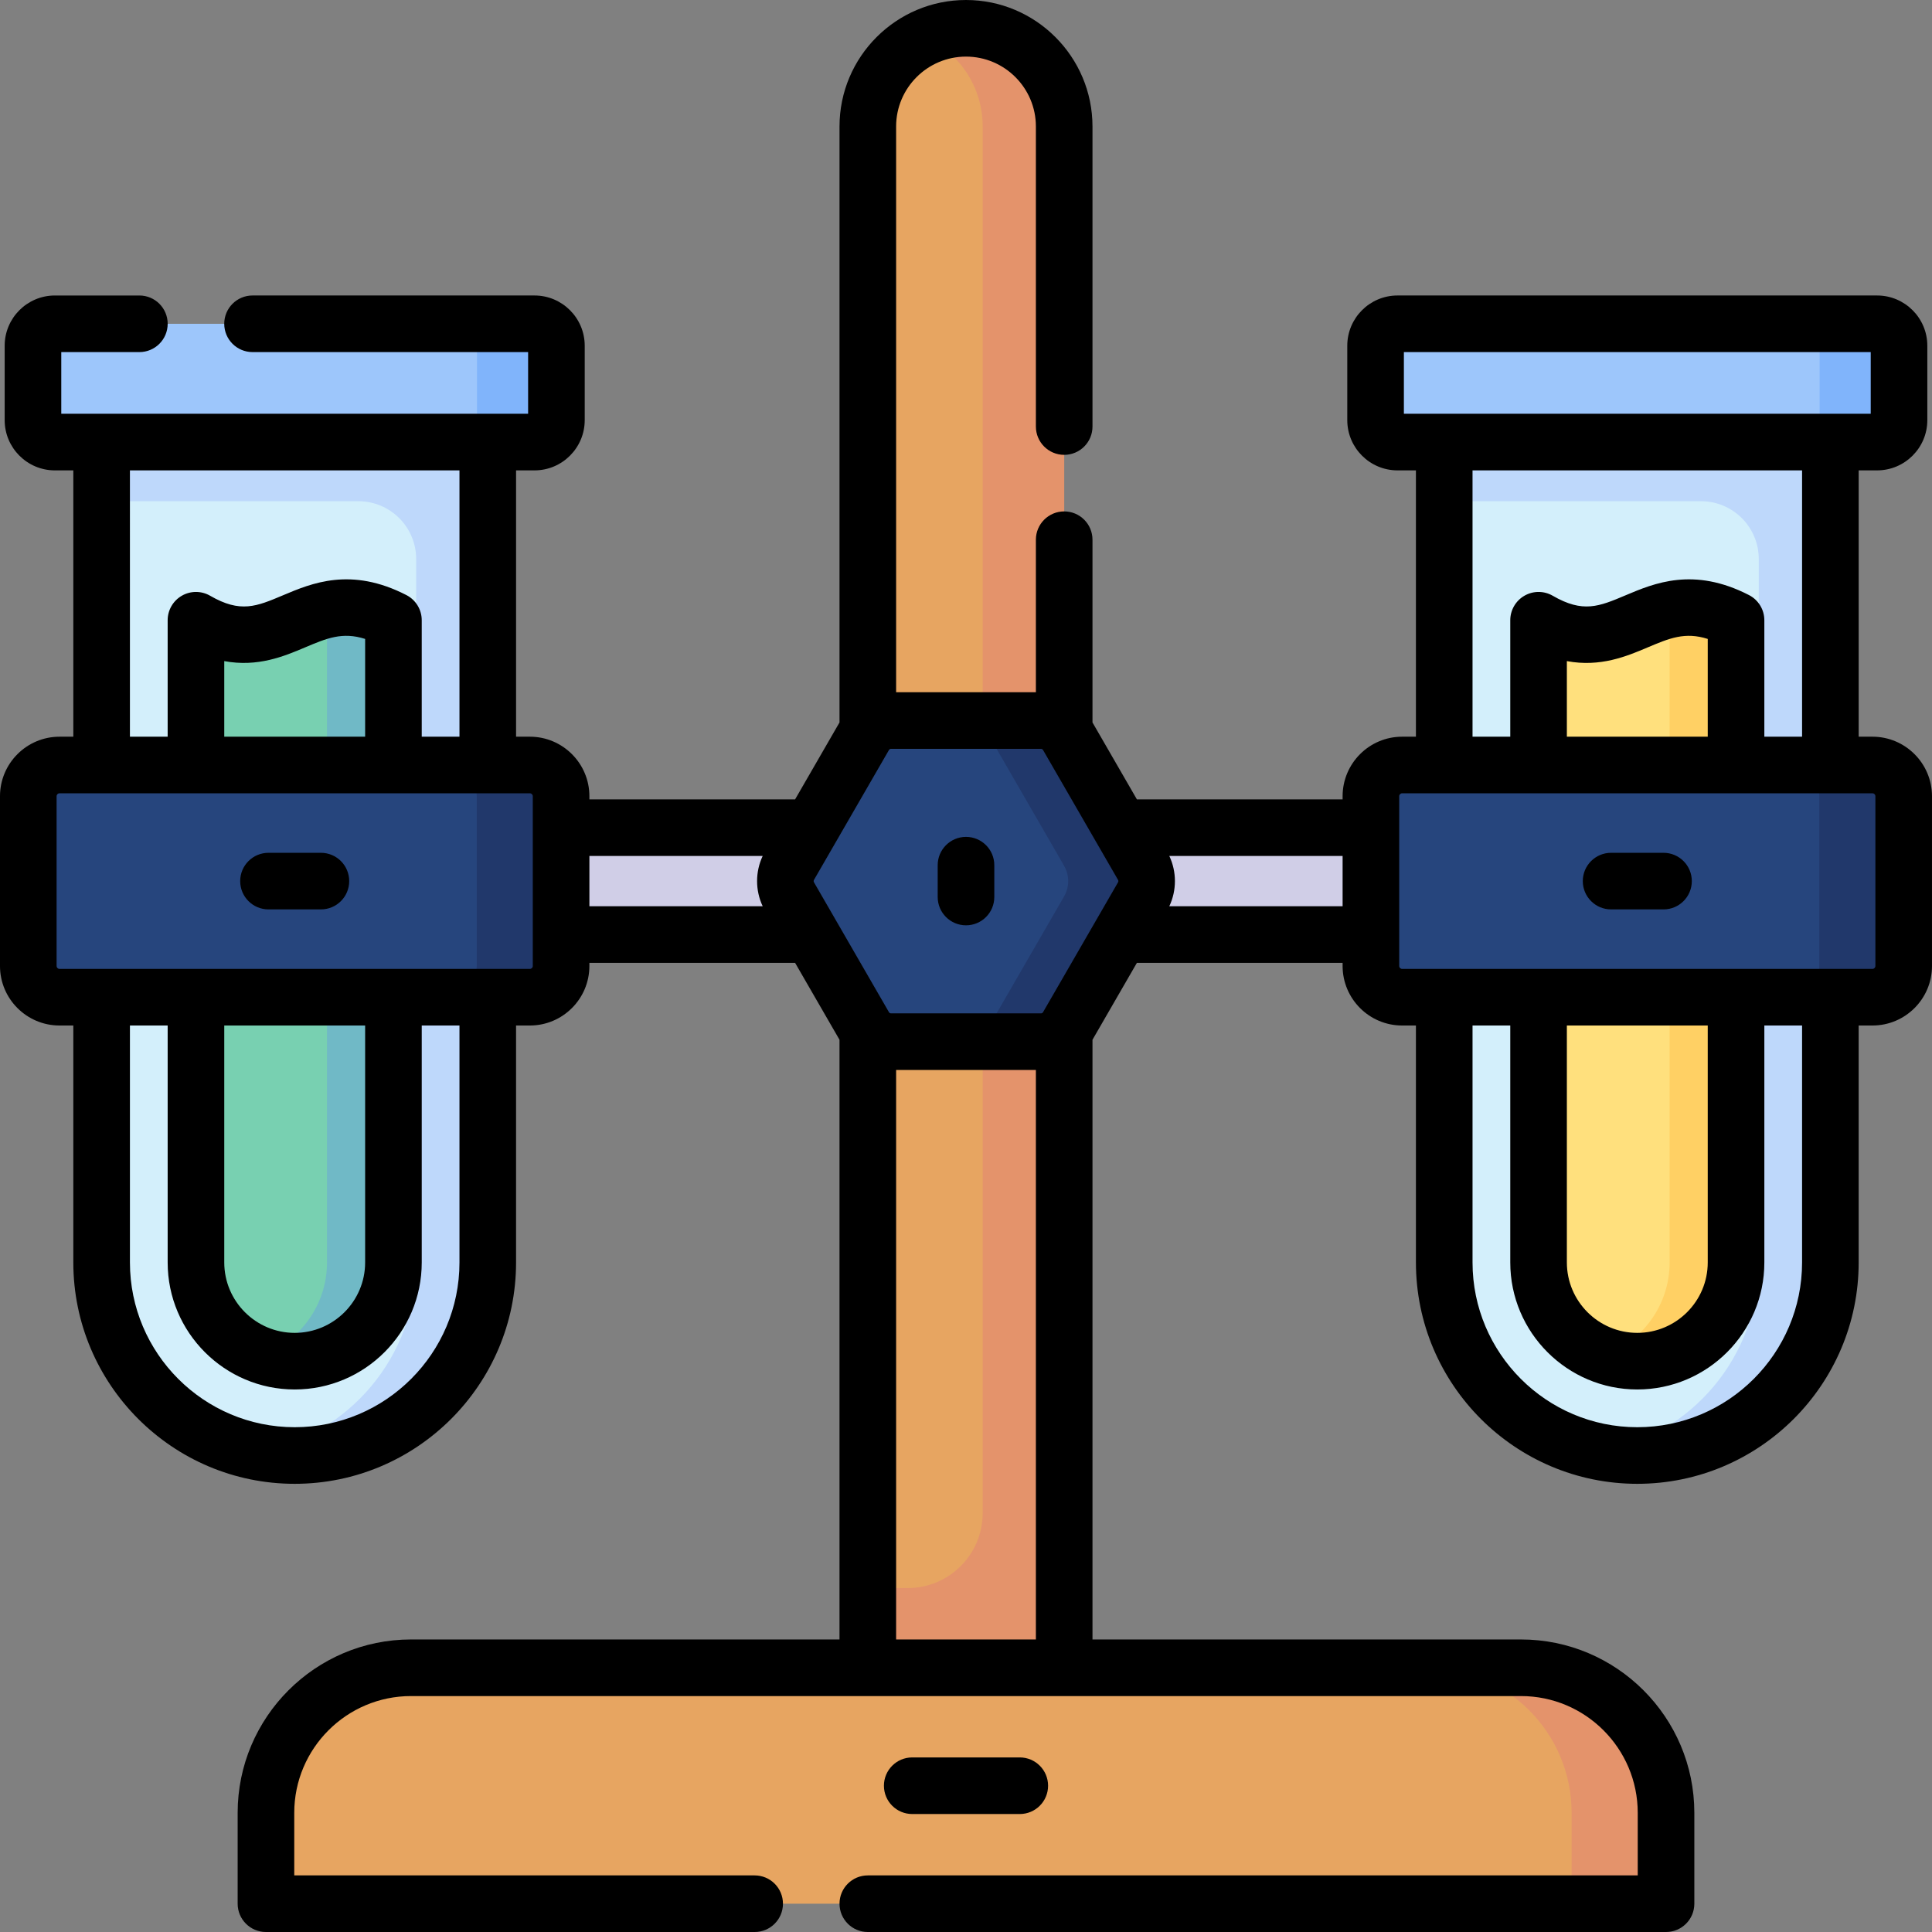
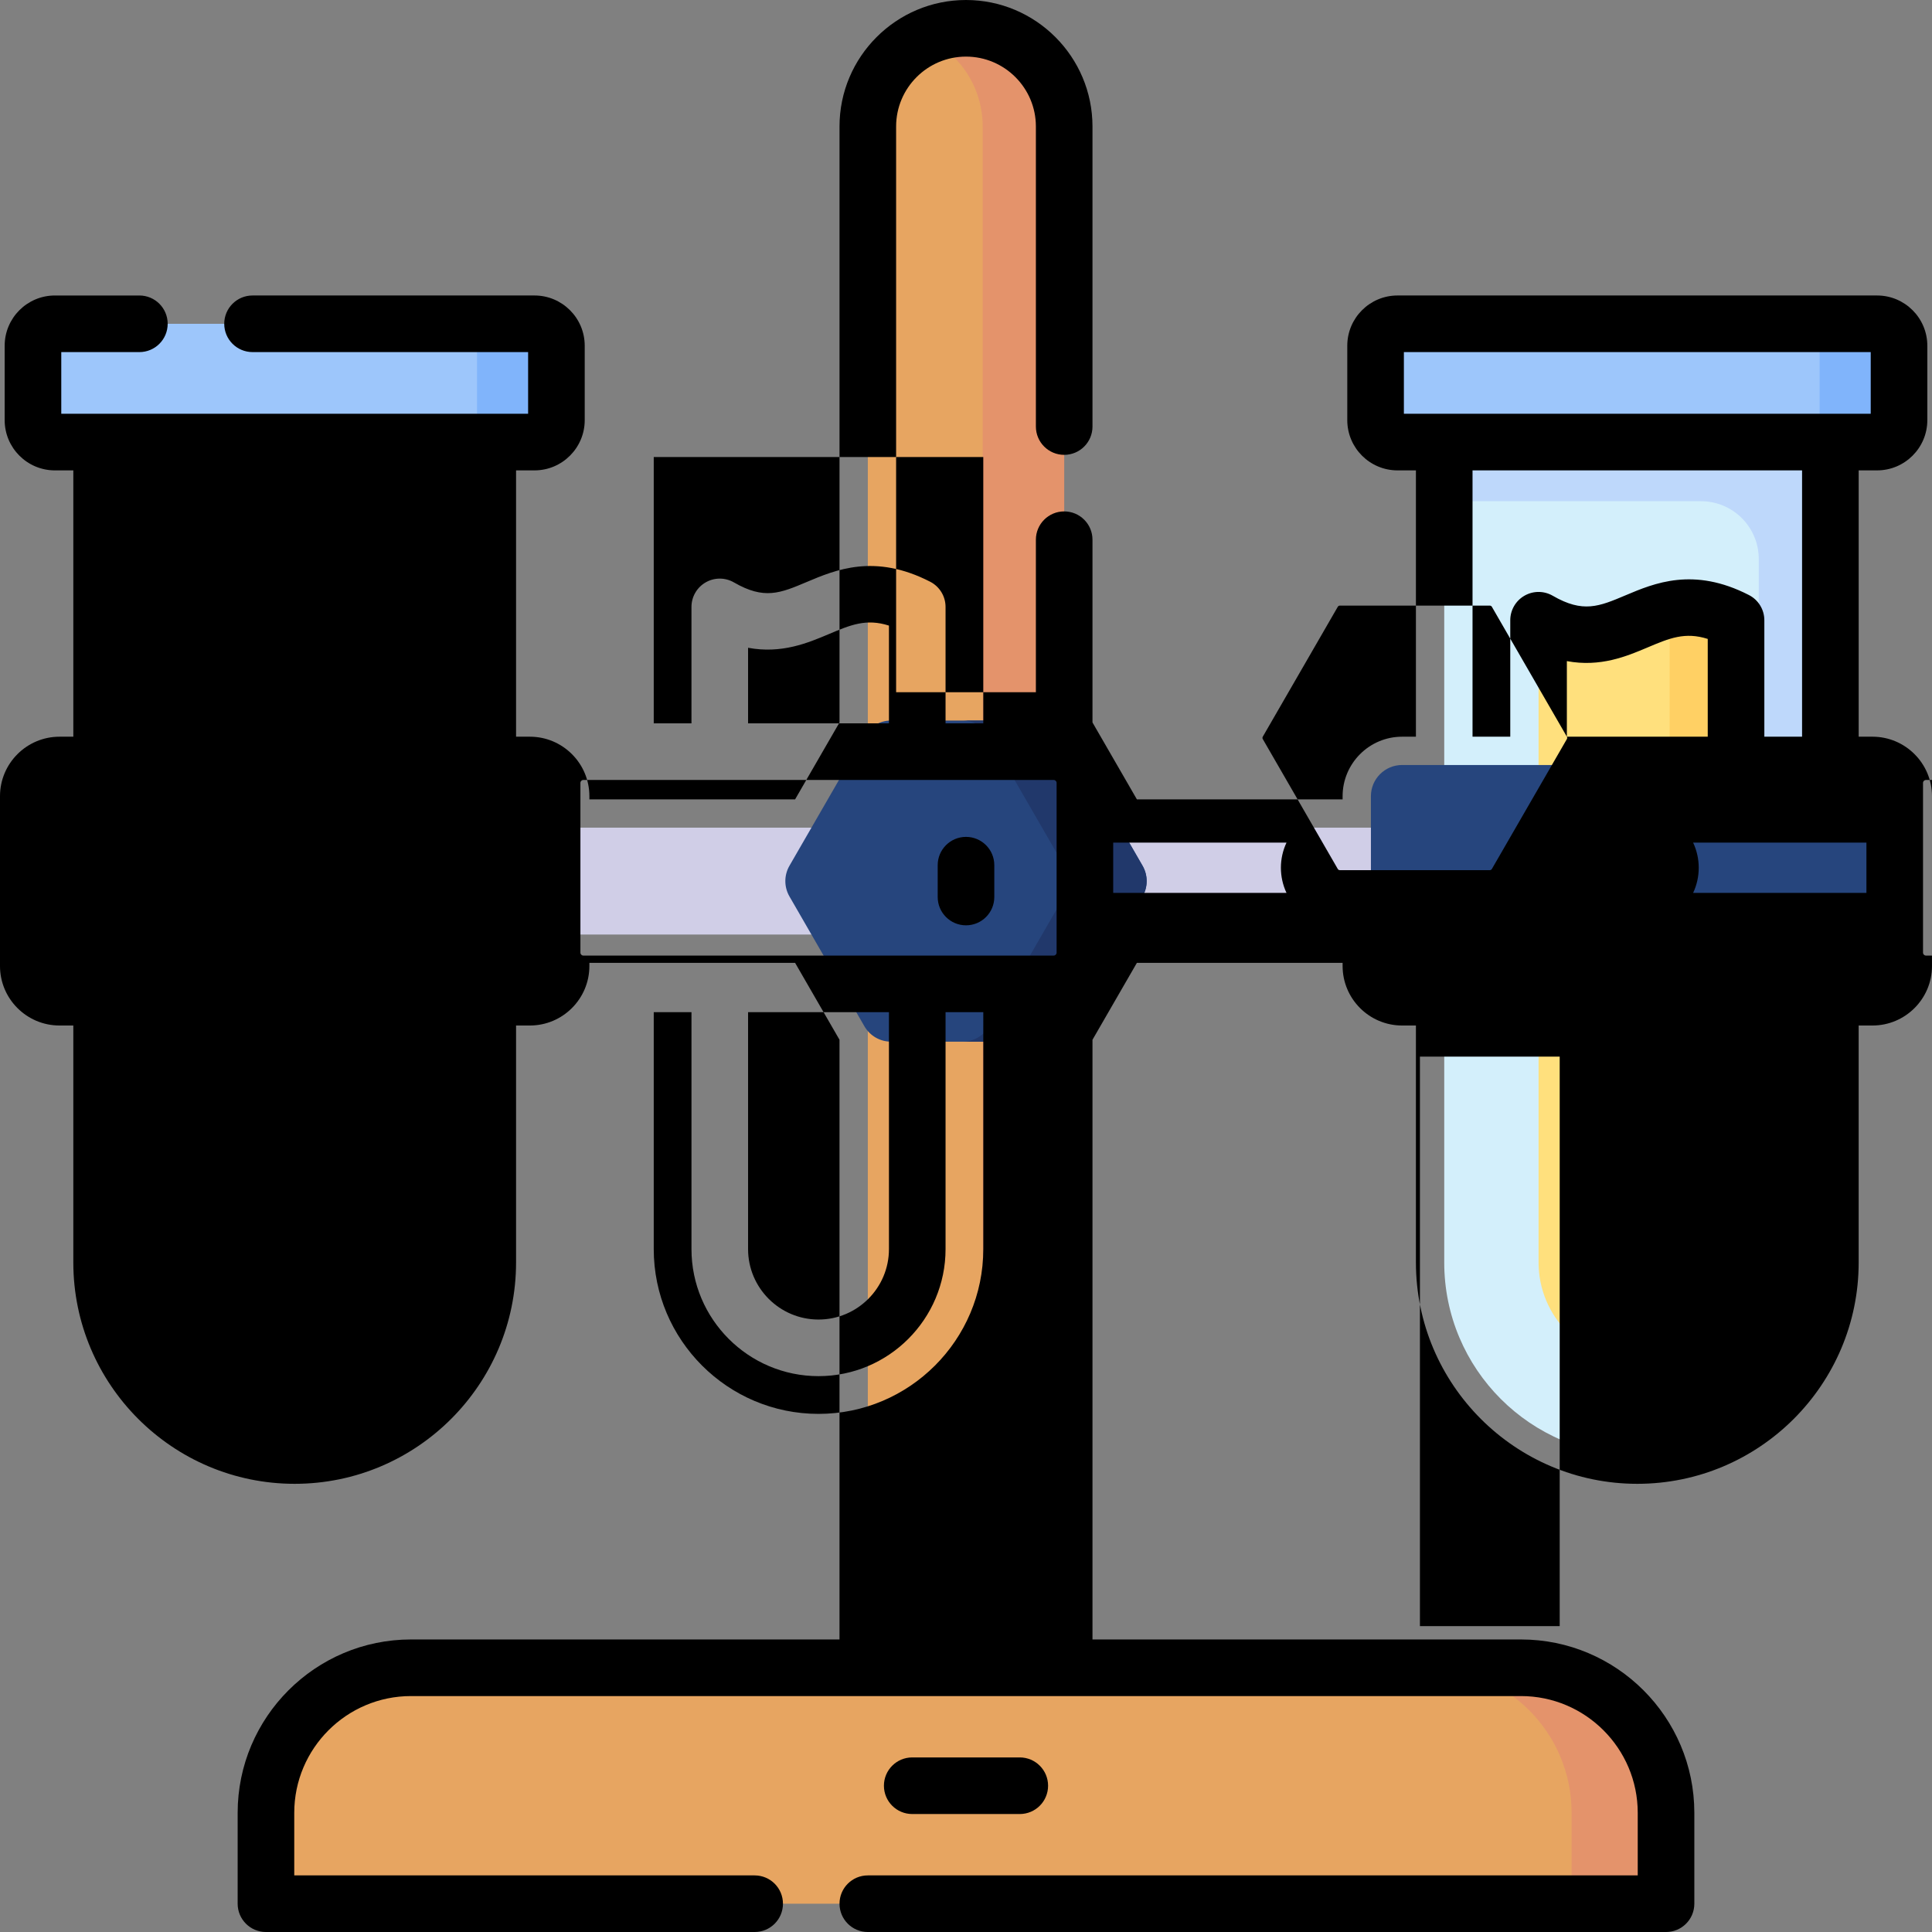
<svg xmlns="http://www.w3.org/2000/svg" id="Capa_1" enable-background="new 0 0 512 512" height="512" viewBox="0 0 512 512" width="512">
  <rect x="0" y="0" width="512" height="512" fill="#808080" stroke="none" />
  <g>
    <path d="m282.02 441.973h-52.04v-408.453c0-14.37 11.65-26.02 26.02-26.02 14.37 0 26.02 11.65 26.02 26.02z" fill="#e7a561" />
    <path d="m256 7.5c-3.854 0-7.508.844-10.798 2.348 8.979 4.103 15.222 13.156 15.222 23.672v367.447c0 10.983-8.904 19.887-19.887 19.887h-10.557v21.12h30.444 21.596v-21.12-387.334c0-14.37-11.649-26.02-26.02-26.02z" fill="#e4936b" />
    <path d="m78.098 385.726c-28.258 0-51.166-22.908-51.166-51.166v-217.405h102.333v217.405c0 28.258-22.908 51.166-51.167 51.166z" fill="#d3effb" />
-     <path d="m110.287 117.154h-83.355v15.673h68.037c8.46 0 15.318 6.858 15.318 15.318v186.415c0 25.015-17.955 45.823-41.677 50.274 3.076.577 6.245.893 9.489.893 28.258 0 51.166-22.908 51.166-51.166v-201.733-15.673h-18.978z" fill="#bed8fb" />
    <g>
      <path d="m78.098 360.726c-14.428 0-26.166-11.738-26.166-26.166v-170.189c22.387 12.95 29.037-11.985 52.333 0v170.189c0 14.427-11.738 26.166-26.167 26.166z" fill="#78d0b1" />
      <g>
        <path d="m82.877 162.695c.012.005.024.009.036.014 2.272.853 3.75 3.061 3.75 5.488v166.363c0 11.341-7.255 21.016-17.366 24.639 3.296 1.181 6.893 1.724 10.645 1.463 13.8-.959 24.322-12.812 24.322-26.646v-169.645c-8.987-4.624-15.495-3.747-21.387-1.676z" fill="#70b9c6" />
      </g>
    </g>
    <path d="m141.647 117.155h-127.097c-3.209 0-5.81-2.601-5.81-5.81v-19.727c0-3.209 2.601-5.81 5.81-5.81h127.096c3.209 0 5.81 2.601 5.81 5.81v19.726c.001 3.209-2.6 5.811-5.809 5.811z" fill="#9dc6fb" />
    <path d="m141.647 85.808h-21.044c3.209 0 5.81 2.601 5.81 5.81v19.726c0 3.209-2.601 5.81-5.81 5.81h21.044c3.209 0 5.81-2.601 5.81-5.81v-19.726c0-3.209-2.601-5.81-5.81-5.81z" fill="#80b4fb" />
    <g>
      <path d="m140.424 264.271h-124.651c-4.569 0-8.273-3.704-8.273-8.273v-44.994c0-4.569 3.704-8.273 8.273-8.273h124.651c4.569 0 8.273 3.704 8.273 8.273v44.994c-.001 4.569-3.704 8.273-8.273 8.273z" fill="#26457d" />
      <path d="m140.424 202.731h-22.359c4.569 0 8.273 3.704 8.273 8.273v44.994c0 4.569-3.704 8.273-8.273 8.273h22.359c4.569 0 8.273-3.704 8.273-8.273v-44.994c-.001-4.569-3.704-8.273-8.273-8.273z" fill="#21386b" />
    </g>
    <path d="m433.902 385.726c-28.258 0-51.166-22.908-51.166-51.166v-217.405h102.333v217.405c0 28.258-22.908 51.166-51.167 51.166z" fill="#d3effb" />
    <path d="m466.091 117.154h-83.355v15.673h68.037c8.46 0 15.318 6.858 15.318 15.318v186.415c0 25.015-17.955 45.823-41.677 50.274 3.076.577 6.245.893 9.489.893 28.258 0 51.166-22.908 51.166-51.166v-201.733-15.673h-18.978z" fill="#bed8fb" />
    <g>
      <path d="m433.902 360.726c-14.428 0-26.166-11.738-26.166-26.166v-170.189c22.387 12.95 29.037-11.985 52.333 0v170.189c0 14.427-11.738 26.166-26.167 26.166z" fill="#ffe07d" />
      <g>
        <path d="m438.681 162.695c.012.005.024.009.036.014 2.272.853 3.75 3.061 3.75 5.488v166.363c0 11.341-7.255 21.016-17.366 24.639 3.296 1.181 6.893 1.724 10.645 1.463 13.8-.959 24.322-12.812 24.322-26.646v-169.645c-8.987-4.624-15.495-3.747-21.387-1.676z" fill="#ffd064" />
      </g>
    </g>
    <path d="m497.451 117.155h-127.097c-3.209 0-5.81-2.601-5.81-5.81v-19.727c0-3.209 2.601-5.81 5.81-5.81h127.096c3.209 0 5.81 2.601 5.81 5.81v19.726c.001 3.209-2.6 5.811-5.809 5.811z" fill="#9dc6fb" />
    <path d="m497.451 85.808h-21.044c3.209 0 5.81 2.601 5.81 5.81v19.726c0 3.209-2.601 5.81-5.81 5.81h21.044c3.209 0 5.81-2.601 5.81-5.81v-19.726c0-3.209-2.601-5.81-5.81-5.81z" fill="#80b4fb" />
    <g>
      <path d="m496.228 264.271h-124.651c-4.569 0-8.273-3.704-8.273-8.273v-44.994c0-4.569 3.704-8.273 8.273-8.273h124.651c4.569 0 8.273 3.704 8.273 8.273v44.994c-.001 4.569-3.704 8.273-8.273 8.273z" fill="#26457d" />
-       <path d="m496.228 202.731h-22.359c4.569 0 8.273 3.704 8.273 8.273v44.994c0 4.569-3.704 8.273-8.273 8.273h22.359c4.569 0 8.273-3.704 8.273-8.273v-44.994c-.001-4.569-3.704-8.273-8.273-8.273z" fill="#21386b" />
    </g>
    <path d="m441.518 504.5h-371.035v-24.085c0-21.231 17.211-38.442 38.442-38.442h294.151c21.231 0 38.442 17.211 38.442 38.442z" fill="#e7a561" />
    <path d="m403.076 441.973h-25.02c21.231 0 38.442 17.211 38.442 38.442v24.085h25.02v-24.084c0-21.232-17.211-38.443-38.442-38.443z" fill="#e4936b" />
    <path d="m148.696 219.339h81.284v28.324h-81.284z" fill="#d0cee7" />
    <path d="m282.02 219.339h81.284v28.324h-81.284z" fill="#d0cee7" />
    <path d="m275.874 190.949h-39.747c-2.905 0-5.589 1.55-7.041 4.065l-19.874 34.422c-1.452 2.516-1.452 5.615 0 8.13l19.874 34.422c1.452 2.516 4.136 4.065 7.041 4.065h39.747c2.905 0 5.589-1.55 7.041-4.065l19.874-34.422c1.452-2.516 1.452-5.615 0-8.13l-19.874-34.422c-1.452-2.516-4.136-4.065-7.041-4.065z" fill="#26457d" />
    <path d="m302.789 229.436-19.874-34.422c-1.452-2.515-4.136-4.065-7.041-4.065h-20.795c2.905 0 5.589 1.55 7.041 4.065l19.874 34.422c1.452 2.516 1.452 5.615 0 8.131l-19.874 34.422c-1.452 2.516-4.136 4.065-7.041 4.065h20.795c2.905 0 5.589-1.55 7.041-4.065l19.874-34.422c1.452-2.516 1.452-5.616 0-8.131z" fill="#21386b" />
    <g>
      <path d="m85.044 226.001h-13.892c-4.143 0-7.5 3.357-7.5 7.5s3.357 7.5 7.5 7.5h13.892c4.143 0 7.5-3.357 7.5-7.5s-3.357-7.5-7.5-7.5z" />
-       <path d="m496.228 195.231h-3.659v-70.577h4.882c7.34 0 13.311-5.971 13.311-13.311v-19.725c0-7.34-5.971-13.311-13.311-13.311h-127.097c-7.34 0-13.311 5.971-13.311 13.311v19.726c0 7.34 5.971 13.311 13.311 13.311h4.882v70.577h-3.659c-8.697 0-15.772 7.075-15.772 15.772v.835h-54.515l-11.769-20.383v-48.429c0-4.143-3.357-7.5-7.5-7.5s-7.5 3.357-7.5 7.5v40.422h-37.04v-149.929c0-10.212 8.309-18.52 18.521-18.52s18.52 8.308 18.52 18.52v79.52c0 4.143 3.357 7.5 7.5 7.5s7.5-3.357 7.5-7.5v-79.52c-.001-18.483-15.039-33.52-33.522-33.52-18.482 0-33.52 15.037-33.52 33.52v157.935l-11.769 20.384h-54.515v-.835c0-8.697-7.075-15.772-15.772-15.772h-3.659v-70.577h4.882c7.34 0 13.311-5.971 13.311-13.311v-19.726c0-7.34-5.971-13.311-13.311-13.311h-74.721c-4.143 0-7.5 3.357-7.5 7.5s3.357 7.5 7.5 7.5h73.031v16.347h-123.718v-16.346h20.699c4.143 0 7.5-3.357 7.5-7.5s-3.357-7.5-7.5-7.5h-22.388c-7.34 0-13.311 5.971-13.311 13.311v19.726c0 7.34 5.971 13.311 13.311 13.311h4.883v70.577h-3.659c-8.698-.002-15.774 7.074-15.774 15.771v44.994c0 8.697 7.076 15.772 15.773 15.772h3.659v62.789c0 32.349 26.317 58.667 58.666 58.667s58.666-26.318 58.666-58.667v-62.789h3.659c8.697 0 15.772-7.075 15.772-15.772v-.835h54.515l11.769 20.383v158.927h-113.554c-25.333 0-45.942 20.609-45.942 45.942v24.085c0 4.143 3.357 7.5 7.5 7.5h129.511c4.143 0 7.5-3.357 7.5-7.5s-3.357-7.5-7.5-7.5h-122.012v-16.584c0-17.062 13.881-30.942 30.942-30.942h294.15c17.062 0 30.943 13.881 30.943 30.942v16.584h-204.037c-4.143 0-7.5 3.357-7.5 7.5s3.357 7.5 7.5 7.5h211.538c4.143 0 7.5-3.357 7.5-7.5v-24.084c0-25.333-20.61-45.942-45.943-45.942h-113.554v-158.927l11.769-20.384h54.515v.835c0 8.697 7.075 15.772 15.772 15.772h3.659v62.789c0 32.349 26.317 58.667 58.666 58.667s58.666-26.318 58.666-58.667v-62.789h3.659c8.697 0 15.772-7.075 15.772-15.772v-44.994c.001-8.697-7.074-15.773-15.771-15.773zm-124.184-101.923h123.717v16.347h-123.717zm18.192 31.346h87.332v70.577h-9.999v-30.86c0-2.81-1.57-5.384-4.069-6.669-14.689-7.557-25.108-3.154-32.714.062-7.024 2.969-11.264 4.763-19.294.115-2.321-1.342-5.182-1.345-7.503-.005-2.322 1.34-3.753 3.816-3.753 6.497v30.86h-10zm25 70.577v-20.031c8.896 1.664 15.877-1.288 21.391-3.621 5.759-2.435 9.899-4.185 15.942-2.257v25.909zm-138.816 3.533 19.874 34.422c.112.194.112.437 0 .631l-19.874 34.422c-.112.194-.321.315-.546.315h-39.747c-.225 0-.434-.121-.546-.315l-19.874-34.422c-.112-.194-.112-.437 0-.631l19.874-34.422c.112-.194.321-.315.546-.315h39.747c.225-.001.434.12.546.315zm-38.94 84.79h37.04v150.919h-37.04zm-203.047-158.9h87.332v70.577h-10v-30.86c0-2.81-1.57-5.384-4.068-6.669-14.695-7.56-25.109-3.155-32.715.062-7.02 2.969-11.26 4.765-19.295.115-2.319-1.342-5.181-1.345-7.502-.005-2.322 1.34-3.753 3.816-3.753 6.497v30.86h-9.999zm62.332 70.577h-37.333v-20.031c8.889 1.66 15.877-1.289 21.392-3.621 5.759-2.435 9.897-4.185 15.941-2.257zm25 139.329c0 24.078-19.589 43.667-43.666 43.667s-43.666-19.589-43.666-43.667v-62.789h9.999v62.789c0 18.563 15.103 33.666 33.666 33.666 18.564 0 33.667-15.103 33.667-33.666v-62.789h10zm-25-62.789v62.788c0 10.292-8.374 18.666-18.667 18.666-10.292 0-18.666-8.374-18.666-18.666v-62.788zm44.431-15.773c0 .426-.347.772-.772.772h-124.651c-.427 0-.773-.347-.773-.772v-44.994c0-.426.347-.772.773-.772h124.65c.426 0 .772.347.772.772v44.994zm15-29.159h45.925c-1.981 4.209-1.981 9.115 0 13.324h-45.925zm153.684 13.324c1.981-4.209 1.981-9.115 0-13.324h45.925v13.324zm105.356 31.608h37.333v62.788c0 10.292-8.374 18.666-18.668 18.666-10.292 0-18.665-8.374-18.665-18.666zm62.332 62.789c0 24.078-19.589 43.667-43.666 43.667s-43.666-19.589-43.666-43.667v-62.788h10v62.788c0 18.563 15.103 33.666 33.665 33.666 18.564 0 33.668-15.103 33.668-33.666v-62.788h9.999zm19.432-78.562c0 .426-.347.772-.772.772h-124.65c-.426 0-.772-.347-.772-.772v-44.994c0-.426.347-.772.772-.772h124.65c.426 0 .772.347.772.772z" />
+       <path d="m496.228 195.231h-3.659v-70.577h4.882c7.34 0 13.311-5.971 13.311-13.311v-19.725c0-7.34-5.971-13.311-13.311-13.311h-127.097c-7.34 0-13.311 5.971-13.311 13.311v19.726c0 7.34 5.971 13.311 13.311 13.311h4.882v70.577h-3.659c-8.697 0-15.772 7.075-15.772 15.772v.835h-54.515l-11.769-20.383v-48.429c0-4.143-3.357-7.5-7.5-7.5s-7.5 3.357-7.5 7.5v40.422h-37.04v-149.929c0-10.212 8.309-18.52 18.521-18.52s18.52 8.308 18.52 18.52v79.52c0 4.143 3.357 7.5 7.5 7.5s7.5-3.357 7.5-7.5v-79.52c-.001-18.483-15.039-33.52-33.522-33.52-18.482 0-33.52 15.037-33.52 33.52v157.935l-11.769 20.384h-54.515v-.835c0-8.697-7.075-15.772-15.772-15.772h-3.659v-70.577h4.882c7.34 0 13.311-5.971 13.311-13.311v-19.726c0-7.34-5.971-13.311-13.311-13.311h-74.721c-4.143 0-7.5 3.357-7.5 7.5s3.357 7.5 7.5 7.5h73.031v16.347h-123.718v-16.346h20.699c4.143 0 7.5-3.357 7.5-7.5s-3.357-7.5-7.5-7.5h-22.388c-7.34 0-13.311 5.971-13.311 13.311v19.726c0 7.34 5.971 13.311 13.311 13.311h4.883v70.577h-3.659c-8.698-.002-15.774 7.074-15.774 15.771v44.994c0 8.697 7.076 15.772 15.773 15.772h3.659v62.789c0 32.349 26.317 58.667 58.666 58.667s58.666-26.318 58.666-58.667v-62.789h3.659c8.697 0 15.772-7.075 15.772-15.772v-.835h54.515l11.769 20.383v158.927h-113.554c-25.333 0-45.942 20.609-45.942 45.942v24.085c0 4.143 3.357 7.5 7.5 7.5h129.511c4.143 0 7.5-3.357 7.5-7.5s-3.357-7.5-7.5-7.5h-122.012v-16.584c0-17.062 13.881-30.942 30.942-30.942h294.15c17.062 0 30.943 13.881 30.943 30.942v16.584h-204.037c-4.143 0-7.5 3.357-7.5 7.5s3.357 7.5 7.5 7.5h211.538c4.143 0 7.5-3.357 7.5-7.5v-24.084c0-25.333-20.61-45.942-45.943-45.942h-113.554v-158.927l11.769-20.384h54.515v.835c0 8.697 7.075 15.772 15.772 15.772h3.659v62.789c0 32.349 26.317 58.667 58.666 58.667s58.666-26.318 58.666-58.667v-62.789h3.659c8.697 0 15.772-7.075 15.772-15.772v-44.994c.001-8.697-7.074-15.773-15.771-15.773zm-124.184-101.923h123.717v16.347h-123.717zm18.192 31.346h87.332v70.577h-9.999v-30.86c0-2.81-1.57-5.384-4.069-6.669-14.689-7.557-25.108-3.154-32.714.062-7.024 2.969-11.264 4.763-19.294.115-2.321-1.342-5.182-1.345-7.503-.005-2.322 1.34-3.753 3.816-3.753 6.497v30.86h-10zm25 70.577v-20.031c8.896 1.664 15.877-1.288 21.391-3.621 5.759-2.435 9.899-4.185 15.942-2.257v25.909zc.112.194.112.437 0 .631l-19.874 34.422c-.112.194-.321.315-.546.315h-39.747c-.225 0-.434-.121-.546-.315l-19.874-34.422c-.112-.194-.112-.437 0-.631l19.874-34.422c.112-.194.321-.315.546-.315h39.747c.225-.001.434.12.546.315zm-38.94 84.79h37.04v150.919h-37.04zm-203.047-158.9h87.332v70.577h-10v-30.86c0-2.81-1.57-5.384-4.068-6.669-14.695-7.56-25.109-3.155-32.715.062-7.02 2.969-11.26 4.765-19.295.115-2.319-1.342-5.181-1.345-7.502-.005-2.322 1.34-3.753 3.816-3.753 6.497v30.86h-9.999zm62.332 70.577h-37.333v-20.031c8.889 1.66 15.877-1.289 21.392-3.621 5.759-2.435 9.897-4.185 15.941-2.257zm25 139.329c0 24.078-19.589 43.667-43.666 43.667s-43.666-19.589-43.666-43.667v-62.789h9.999v62.789c0 18.563 15.103 33.666 33.666 33.666 18.564 0 33.667-15.103 33.667-33.666v-62.789h10zm-25-62.789v62.788c0 10.292-8.374 18.666-18.667 18.666-10.292 0-18.666-8.374-18.666-18.666v-62.788zm44.431-15.773c0 .426-.347.772-.772.772h-124.651c-.427 0-.773-.347-.773-.772v-44.994c0-.426.347-.772.773-.772h124.65c.426 0 .772.347.772.772v44.994zm15-29.159h45.925c-1.981 4.209-1.981 9.115 0 13.324h-45.925zm153.684 13.324c1.981-4.209 1.981-9.115 0-13.324h45.925v13.324zm105.356 31.608h37.333v62.788c0 10.292-8.374 18.666-18.668 18.666-10.292 0-18.665-8.374-18.665-18.666zm62.332 62.789c0 24.078-19.589 43.667-43.666 43.667s-43.666-19.589-43.666-43.667v-62.788h10v62.788c0 18.563 15.103 33.666 33.665 33.666 18.564 0 33.668-15.103 33.668-33.666v-62.788h9.999zm19.432-78.562c0 .426-.347.772-.772.772h-124.65c-.426 0-.772-.347-.772-.772v-44.994c0-.426.347-.772.772-.772h124.65c.426 0 .772.347.772.772z" />
      <path d="m440.849 226.001h-13.893c-4.143 0-7.5 3.357-7.5 7.5s3.357 7.5 7.5 7.5h13.893c4.143 0 7.5-3.357 7.5-7.5s-3.358-7.5-7.5-7.5z" />
      <path d="m256 245.22c4.143 0 7.5-3.357 7.5-7.5v-8.438c0-4.143-3.357-7.5-7.5-7.5s-7.5 3.357-7.5 7.5v8.438c0 4.142 3.357 7.5 7.5 7.5z" />
      <path d="m270.253 480.736c4.143 0 7.5-3.357 7.5-7.5s-3.357-7.5-7.5-7.5h-28.505c-4.143 0-7.5 3.357-7.5 7.5s3.357 7.5 7.5 7.5z" />
    </g>
  </g>
</svg>